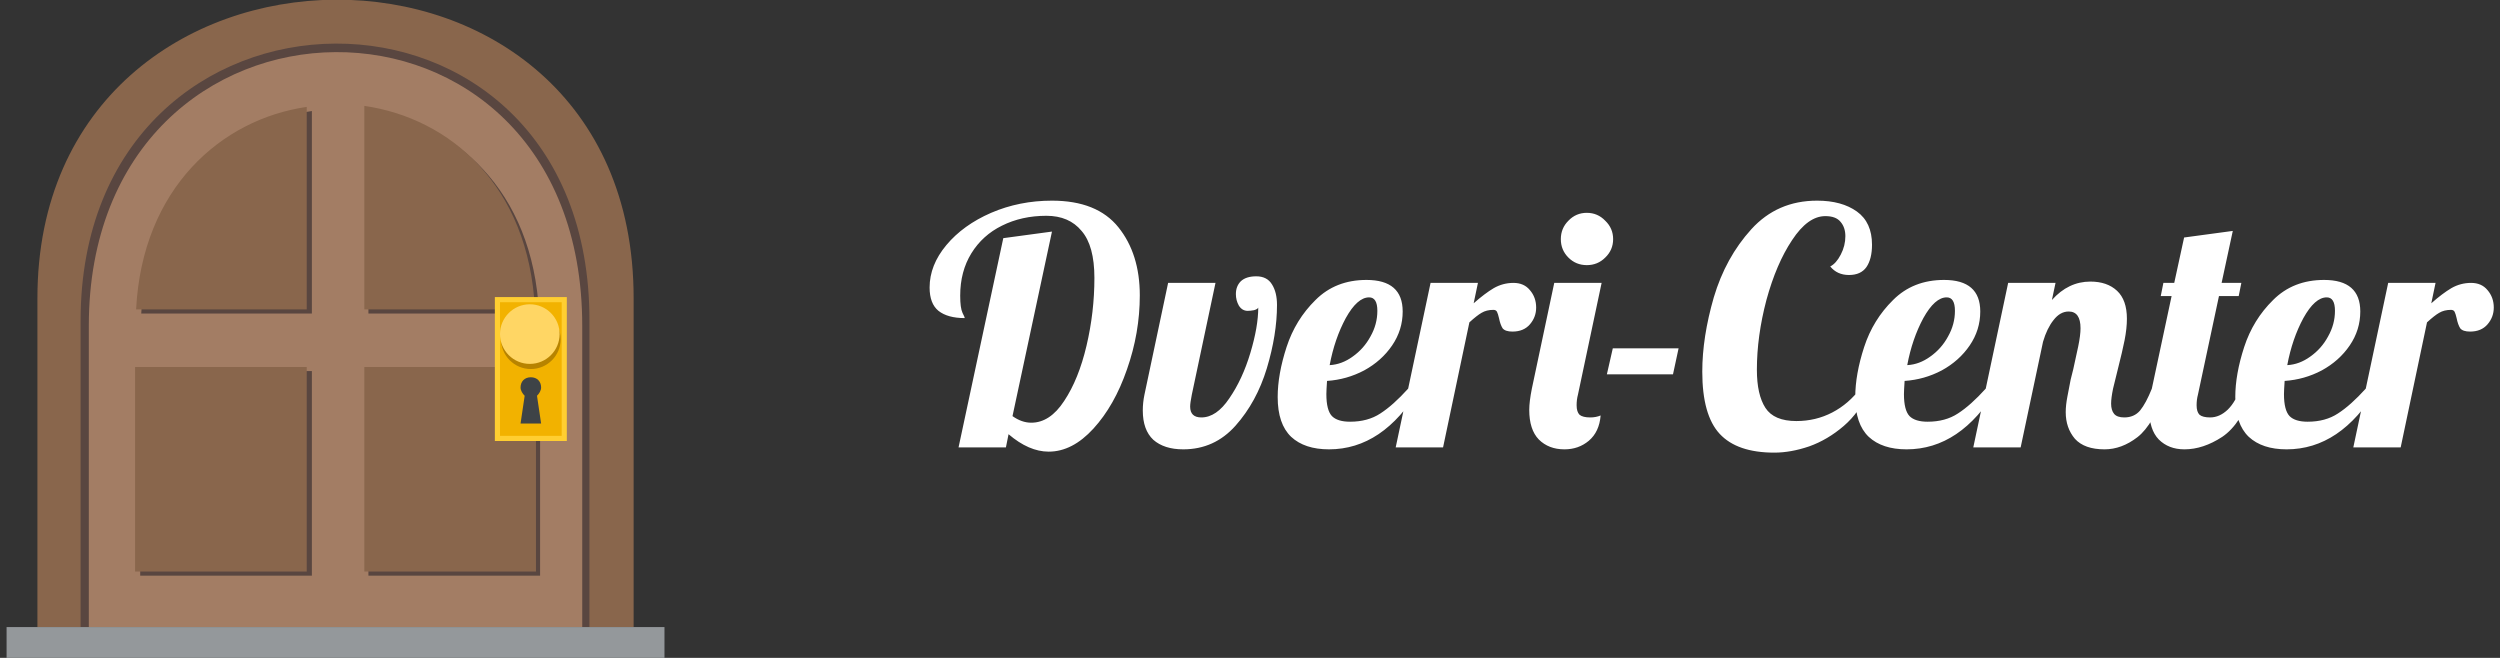
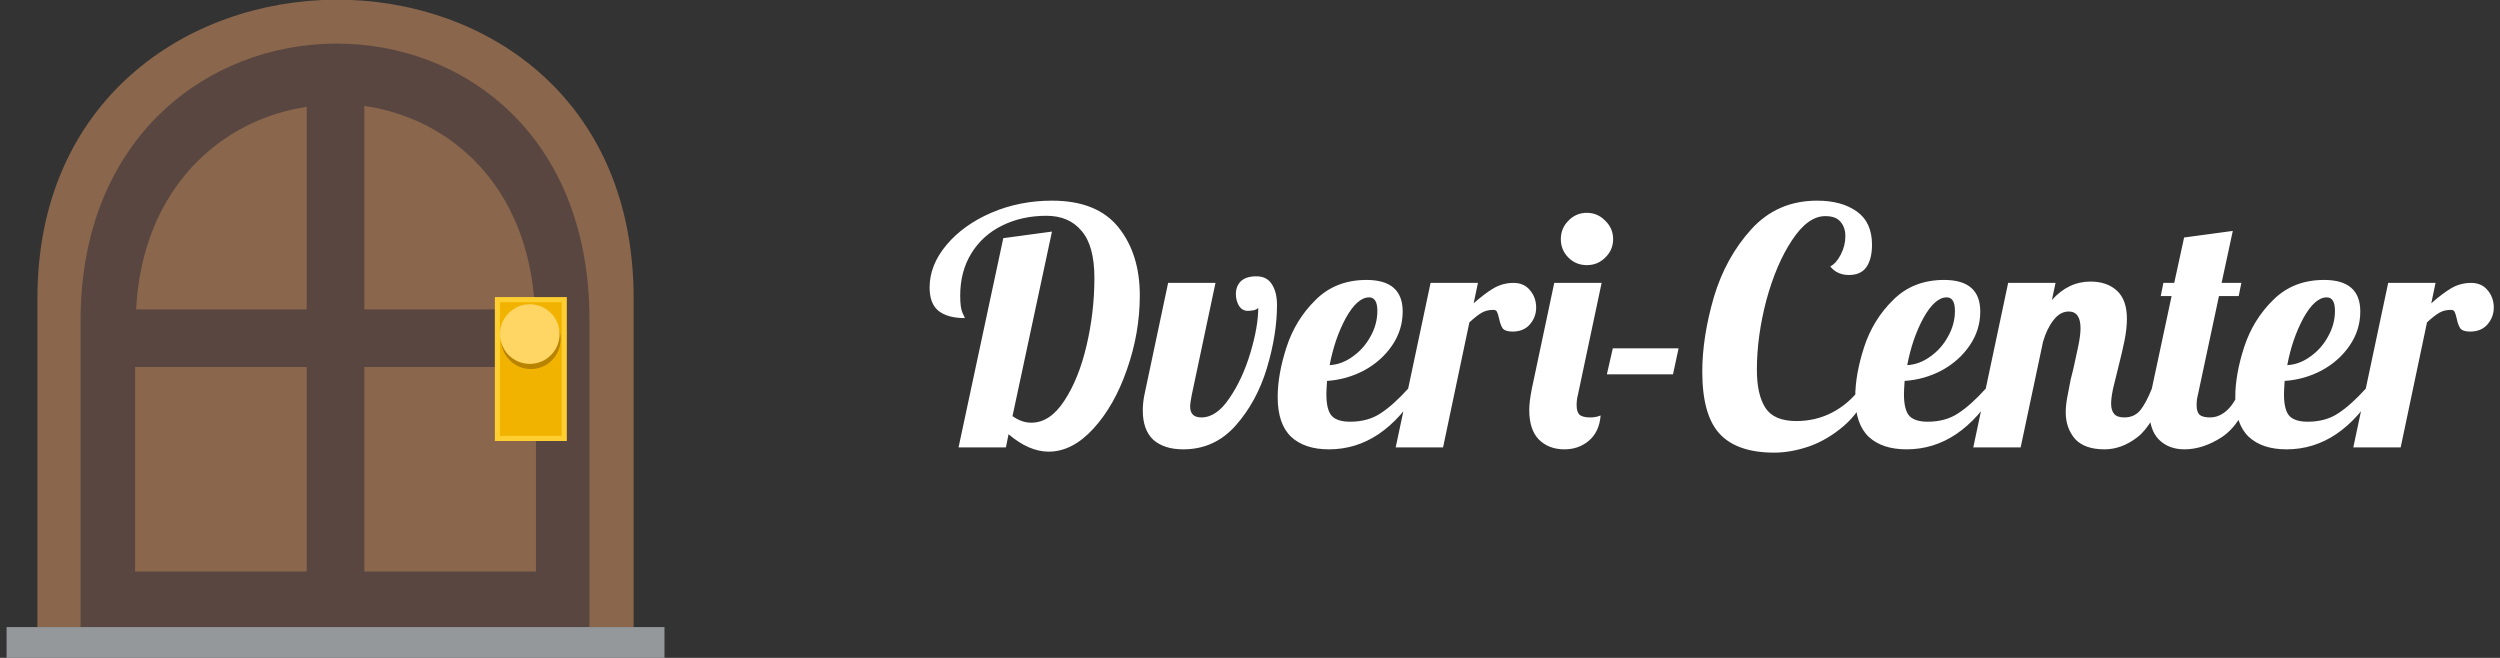
<svg xmlns="http://www.w3.org/2000/svg" width="190" height="50" viewBox="0 0 190 50" fill="none">
  <rect x="0" y="0" width="190" height="50" fill="#333333" stroke="none" />
  <g clip-path="url(#clip0_139_1303)">
    <path d="M2.844 22.653V47.653H48.156V22.653C48.156 -7.816 2.844 -7.347 2.844 22.653Z" fill="#89664C" />
    <path d="M6.125 24.377V47.658H44.797V24.377C44.875 -3.904 6.125 -3.513 6.125 24.377Z" fill="#594640" />
-     <path d="M6.75 24.762V47.653H44.25V24.762C44.25 -3.207 6.75 -2.738 6.75 24.762Z" fill="#A37D64" />
    <path d="M0.5 47.656H50.5V50H0.5V47.656Z" fill="#94989B" />
    <path d="M28 23.828H40.969C40.5 14.375 34.484 9.297 28 8.359V23.828ZM23.703 23.828V8.438C17.219 9.375 11.203 14.609 10.734 23.828H23.703ZM28 28.203H41.047V43.75H28V28.203ZM10.656 28.203H23.703V43.75H10.656V28.203Z" fill="#594640" />
    <path d="M27.688 23.516H40.656C40.188 14.062 34.172 8.984 27.688 8.047V23.516ZM23.312 23.516V8.125C16.828 9.062 10.812 14.297 10.344 23.516H23.312ZM27.688 27.891H40.734V43.438H27.688V27.891ZM10.266 27.891H23.312V43.438H10.266V27.891Z" fill="#89664C" />
    <path d="M37.609 22.578H43.078V33.516H37.609V22.578Z" fill="#FFCE31" />
    <path d="M38 22.969H42.688V33.125H38V22.969Z" fill="#F2B200" />
-     <path d="M41.125 32.188L40.812 30.078C40.969 29.922 41.125 29.688 41.125 29.453C41.125 28.984 40.812 28.672 40.344 28.672C39.875 28.672 39.562 28.984 39.562 29.453C39.562 29.688 39.719 29.922 39.875 30.078L39.562 32.188H41.125Z" fill="#3E4347" />
    <path d="M40.344 28.047C41.595 28.047 42.609 27.032 42.609 25.781C42.609 24.53 41.595 23.516 40.344 23.516C39.093 23.516 38.078 24.53 38.078 25.781C38.078 27.032 39.093 28.047 40.344 28.047Z" fill="#B78300" />
    <path d="M42.531 25.391C42.531 26.641 41.516 27.656 40.266 27.656C39.016 27.656 38 26.641 38 25.391C38 24.141 39.016 23.125 40.266 23.125C41.516 23.125 42.531 24.141 42.531 25.391Z" fill="#FFD664" />
  </g>
  <path d="M79.7 34.325C78.7 34.325 77.683 33.883 76.65 33L76.45 34H72.85L76.25 18.1L79.95 17.6L76.95 31.625C77.417 31.958 77.892 32.125 78.375 32.125C79.325 32.125 80.158 31.575 80.875 30.475C81.608 29.375 82.175 27.975 82.575 26.275C82.975 24.575 83.175 22.858 83.175 21.125C83.175 19.492 82.85 18.3 82.2 17.55C81.567 16.783 80.675 16.4 79.525 16.4C78.275 16.4 77.15 16.65 76.15 17.15C75.167 17.633 74.392 18.333 73.825 19.25C73.258 20.167 72.975 21.242 72.975 22.475C72.975 23.092 73.033 23.525 73.15 23.775C73.267 24.008 73.325 24.142 73.325 24.175C72.458 24.175 71.792 23.992 71.325 23.625C70.875 23.258 70.65 22.667 70.65 21.85C70.65 20.717 71.075 19.642 71.925 18.625C72.775 17.608 73.908 16.792 75.325 16.175C76.758 15.558 78.3 15.25 79.95 15.25C82.233 15.25 83.917 15.925 85 17.275C86.083 18.625 86.625 20.35 86.625 22.45C86.625 24.35 86.3 26.225 85.65 28.075C85.017 29.908 84.167 31.408 83.1 32.575C82.033 33.742 80.9 34.325 79.7 34.325ZM89.927 34.15C88.96 34.15 88.202 33.908 87.652 33.425C87.119 32.925 86.852 32.183 86.852 31.2C86.852 30.8 86.894 30.4 86.977 30L88.777 21.5H92.377L90.577 30C90.494 30.417 90.452 30.717 90.452 30.9C90.452 31.45 90.736 31.725 91.302 31.725C92.069 31.725 92.777 31.242 93.427 30.275C94.094 29.308 94.627 28.158 95.027 26.825C95.427 25.492 95.627 24.342 95.627 23.375C95.594 23.458 95.486 23.525 95.302 23.575C95.119 23.608 94.96 23.625 94.827 23.625C94.544 23.625 94.319 23.492 94.152 23.225C94.002 22.958 93.927 22.667 93.927 22.35C93.927 21.95 94.052 21.625 94.302 21.375C94.569 21.125 94.96 21 95.477 21C96.027 21 96.427 21.208 96.677 21.625C96.927 22.025 97.052 22.542 97.052 23.175C97.052 24.675 96.794 26.283 96.277 28C95.76 29.7 94.969 31.15 93.902 32.35C92.835 33.55 91.51 34.15 89.927 34.15ZM101.004 34.15C99.77 34.15 98.812 33.833 98.129 33.2C97.445 32.55 97.104 31.542 97.104 30.175C97.104 29.025 97.329 27.758 97.779 26.375C98.229 24.992 98.962 23.8 99.979 22.8C100.995 21.783 102.287 21.275 103.854 21.275C105.687 21.275 106.604 22.075 106.604 23.675C106.604 24.608 106.337 25.467 105.804 26.25C105.27 27.033 104.562 27.667 103.679 28.15C102.795 28.617 101.854 28.883 100.854 28.95C100.82 29.45 100.804 29.783 100.804 29.95C100.804 30.767 100.945 31.325 101.229 31.625C101.512 31.908 101.97 32.05 102.604 32.05C103.504 32.05 104.27 31.842 104.904 31.425C105.554 31.008 106.262 30.375 107.029 29.525H107.879C106.029 32.608 103.737 34.15 101.004 34.15ZM101.054 27.75C101.67 27.717 102.254 27.5 102.804 27.1C103.37 26.7 103.82 26.192 104.154 25.575C104.504 24.958 104.679 24.308 104.679 23.625C104.679 22.942 104.47 22.6 104.054 22.6C103.454 22.6 102.862 23.125 102.279 24.175C101.712 25.225 101.304 26.417 101.054 27.75ZM108.723 21.5H112.323L111.998 23.05C112.565 22.55 113.073 22.167 113.523 21.9C113.99 21.633 114.49 21.5 115.023 21.5C115.557 21.5 115.973 21.683 116.273 22.05C116.59 22.417 116.748 22.858 116.748 23.375C116.748 23.858 116.59 24.283 116.273 24.65C115.957 25.017 115.515 25.2 114.948 25.2C114.582 25.2 114.332 25.117 114.198 24.95C114.082 24.767 113.99 24.508 113.923 24.175C113.873 23.958 113.823 23.8 113.773 23.7C113.723 23.6 113.632 23.55 113.498 23.55C113.148 23.55 112.848 23.625 112.598 23.775C112.365 23.908 112.057 24.15 111.673 24.5L109.673 34H106.073L108.723 21.5ZM120.598 20.15C120.048 20.15 119.581 19.958 119.198 19.575C118.815 19.192 118.623 18.725 118.623 18.175C118.623 17.625 118.815 17.158 119.198 16.775C119.581 16.375 120.048 16.175 120.598 16.175C121.148 16.175 121.615 16.375 121.998 16.775C122.398 17.158 122.598 17.625 122.598 18.175C122.598 18.725 122.398 19.192 121.998 19.575C121.615 19.958 121.148 20.15 120.598 20.15ZM118.898 34.15C118.098 34.15 117.448 33.9 116.948 33.4C116.465 32.9 116.223 32.15 116.223 31.15C116.223 30.733 116.29 30.192 116.423 29.525L118.123 21.5H121.723L119.923 30C119.856 30.25 119.823 30.517 119.823 30.8C119.823 31.133 119.898 31.375 120.048 31.525C120.215 31.658 120.481 31.725 120.848 31.725C121.148 31.725 121.415 31.675 121.648 31.575C121.581 32.408 121.281 33.05 120.748 33.5C120.231 33.933 119.615 34.15 118.898 34.15ZM122.572 26.475H127.572L127.147 28.45H122.122L122.572 26.475ZM134.848 34.4C132.965 34.4 131.582 33.925 130.698 32.975C129.815 32.025 129.373 30.45 129.373 28.25C129.373 26.5 129.665 24.617 130.248 22.6C130.848 20.583 131.798 18.858 133.098 17.425C134.415 15.975 136.082 15.25 138.098 15.25C139.348 15.25 140.357 15.525 141.123 16.075C141.89 16.625 142.273 17.467 142.273 18.6C142.273 19.317 142.132 19.883 141.848 20.3C141.565 20.7 141.123 20.9 140.523 20.9C139.923 20.9 139.448 20.683 139.098 20.25C139.398 20.1 139.665 19.8 139.898 19.35C140.132 18.9 140.248 18.433 140.248 17.95C140.248 17.5 140.123 17.133 139.873 16.85C139.64 16.567 139.257 16.425 138.723 16.425C137.84 16.425 136.998 17.033 136.198 18.25C135.398 19.45 134.748 20.967 134.248 22.8C133.765 24.633 133.523 26.4 133.523 28.1C133.523 29.367 133.74 30.333 134.173 31C134.607 31.667 135.39 32 136.523 32C137.507 32 138.415 31.783 139.248 31.35C140.082 30.917 140.798 30.3 141.398 29.5L141.973 29.75C141.557 30.8 140.94 31.675 140.123 32.375C139.307 33.075 138.432 33.592 137.498 33.925C136.565 34.242 135.682 34.4 134.848 34.4ZM144.9 34.15C143.667 34.15 142.709 33.833 142.025 33.2C141.342 32.55 141 31.542 141 30.175C141 29.025 141.225 27.758 141.675 26.375C142.125 24.992 142.859 23.8 143.875 22.8C144.892 21.783 146.184 21.275 147.75 21.275C149.584 21.275 150.5 22.075 150.5 23.675C150.5 24.608 150.234 25.467 149.7 26.25C149.167 27.033 148.459 27.667 147.575 28.15C146.692 28.617 145.75 28.883 144.75 28.95C144.717 29.45 144.7 29.783 144.7 29.95C144.7 30.767 144.842 31.325 145.125 31.625C145.409 31.908 145.867 32.05 146.5 32.05C147.4 32.05 148.167 31.842 148.8 31.425C149.45 31.008 150.159 30.375 150.925 29.525H151.775C149.925 32.608 147.634 34.15 144.9 34.15ZM144.95 27.75C145.567 27.717 146.15 27.5 146.7 27.1C147.267 26.7 147.717 26.192 148.05 25.575C148.4 24.958 148.575 24.308 148.575 23.625C148.575 22.942 148.367 22.6 147.95 22.6C147.35 22.6 146.759 23.125 146.175 24.175C145.609 25.225 145.2 26.417 144.95 27.75ZM159.945 34.15C158.928 34.15 158.178 33.883 157.695 33.35C157.228 32.8 156.995 32.125 156.995 31.325C156.995 30.975 157.037 30.583 157.12 30.15C157.203 29.7 157.287 29.267 157.37 28.85C157.47 28.433 157.537 28.167 157.57 28.05C157.703 27.467 157.828 26.892 157.945 26.325C158.062 25.758 158.12 25.3 158.12 24.95C158.12 24.1 157.82 23.675 157.22 23.675C156.787 23.675 156.403 23.892 156.07 24.325C155.737 24.742 155.47 25.292 155.27 25.975L153.57 34H149.97L152.62 21.5H156.22L155.945 22.8C156.778 21.867 157.753 21.4 158.87 21.4C159.72 21.4 160.395 21.633 160.895 22.1C161.395 22.567 161.645 23.275 161.645 24.225C161.645 24.708 161.587 25.25 161.47 25.85C161.353 26.433 161.187 27.15 160.97 28C160.837 28.517 160.712 29.025 160.595 29.525C160.495 30.008 160.445 30.392 160.445 30.675C160.445 31.008 160.52 31.267 160.67 31.45C160.82 31.633 161.078 31.725 161.445 31.725C161.945 31.725 162.345 31.55 162.645 31.2C162.945 30.833 163.245 30.275 163.545 29.525H164.595C163.978 31.358 163.262 32.592 162.445 33.225C161.645 33.842 160.812 34.15 159.945 34.15ZM166.017 34.15C165.217 34.15 164.567 33.9 164.067 33.4C163.584 32.9 163.342 32.15 163.342 31.15C163.342 30.733 163.409 30.192 163.542 29.525L165.042 22.5H164.217L164.417 21.5H165.242L165.992 18.05L169.692 17.55L168.842 21.5H170.342L170.142 22.5H168.642L167.042 30C166.975 30.25 166.942 30.517 166.942 30.8C166.942 31.133 167.017 31.375 167.167 31.525C167.334 31.658 167.6 31.725 167.967 31.725C168.45 31.725 168.9 31.525 169.317 31.125C169.734 30.708 170.034 30.175 170.217 29.525H171.267C170.65 31.325 169.859 32.55 168.892 33.2C167.925 33.833 166.967 34.15 166.017 34.15ZM173.782 34.15C172.549 34.15 171.59 33.833 170.907 33.2C170.224 32.55 169.882 31.542 169.882 30.175C169.882 29.025 170.107 27.758 170.557 26.375C171.007 24.992 171.74 23.8 172.757 22.8C173.774 21.783 175.065 21.275 176.632 21.275C178.465 21.275 179.382 22.075 179.382 23.675C179.382 24.608 179.115 25.467 178.582 26.25C178.049 27.033 177.34 27.667 176.457 28.15C175.574 28.617 174.632 28.883 173.632 28.95C173.599 29.45 173.582 29.783 173.582 29.95C173.582 30.767 173.724 31.325 174.007 31.625C174.29 31.908 174.749 32.05 175.382 32.05C176.282 32.05 177.049 31.842 177.682 31.425C178.332 31.008 179.04 30.375 179.807 29.525H180.657C178.807 32.608 176.515 34.15 173.782 34.15ZM173.832 27.75C174.449 27.717 175.032 27.5 175.582 27.1C176.149 26.7 176.599 26.192 176.932 25.575C177.282 24.958 177.457 24.308 177.457 23.625C177.457 22.942 177.249 22.6 176.832 22.6C176.232 22.6 175.64 23.125 175.057 24.175C174.49 25.225 174.082 26.417 173.832 27.75ZM181.502 21.5H185.102L184.777 23.05C185.343 22.55 185.852 22.167 186.302 21.9C186.768 21.633 187.268 21.5 187.802 21.5C188.335 21.5 188.752 21.683 189.052 22.05C189.368 22.417 189.527 22.858 189.527 23.375C189.527 23.858 189.368 24.283 189.052 24.65C188.735 25.017 188.293 25.2 187.727 25.2C187.36 25.2 187.11 25.117 186.977 24.95C186.86 24.767 186.768 24.508 186.702 24.175C186.652 23.958 186.602 23.8 186.552 23.7C186.502 23.6 186.41 23.55 186.277 23.55C185.927 23.55 185.627 23.625 185.377 23.775C185.143 23.908 184.835 24.15 184.452 24.5L182.452 34H178.852L181.502 21.5Z" fill="white" />
  <defs>
    <clipPath id="clip0_139_1303">
      <rect width="50" height="50" fill="white" transform="translate(0.5)" />
    </clipPath>
  </defs>
</svg>